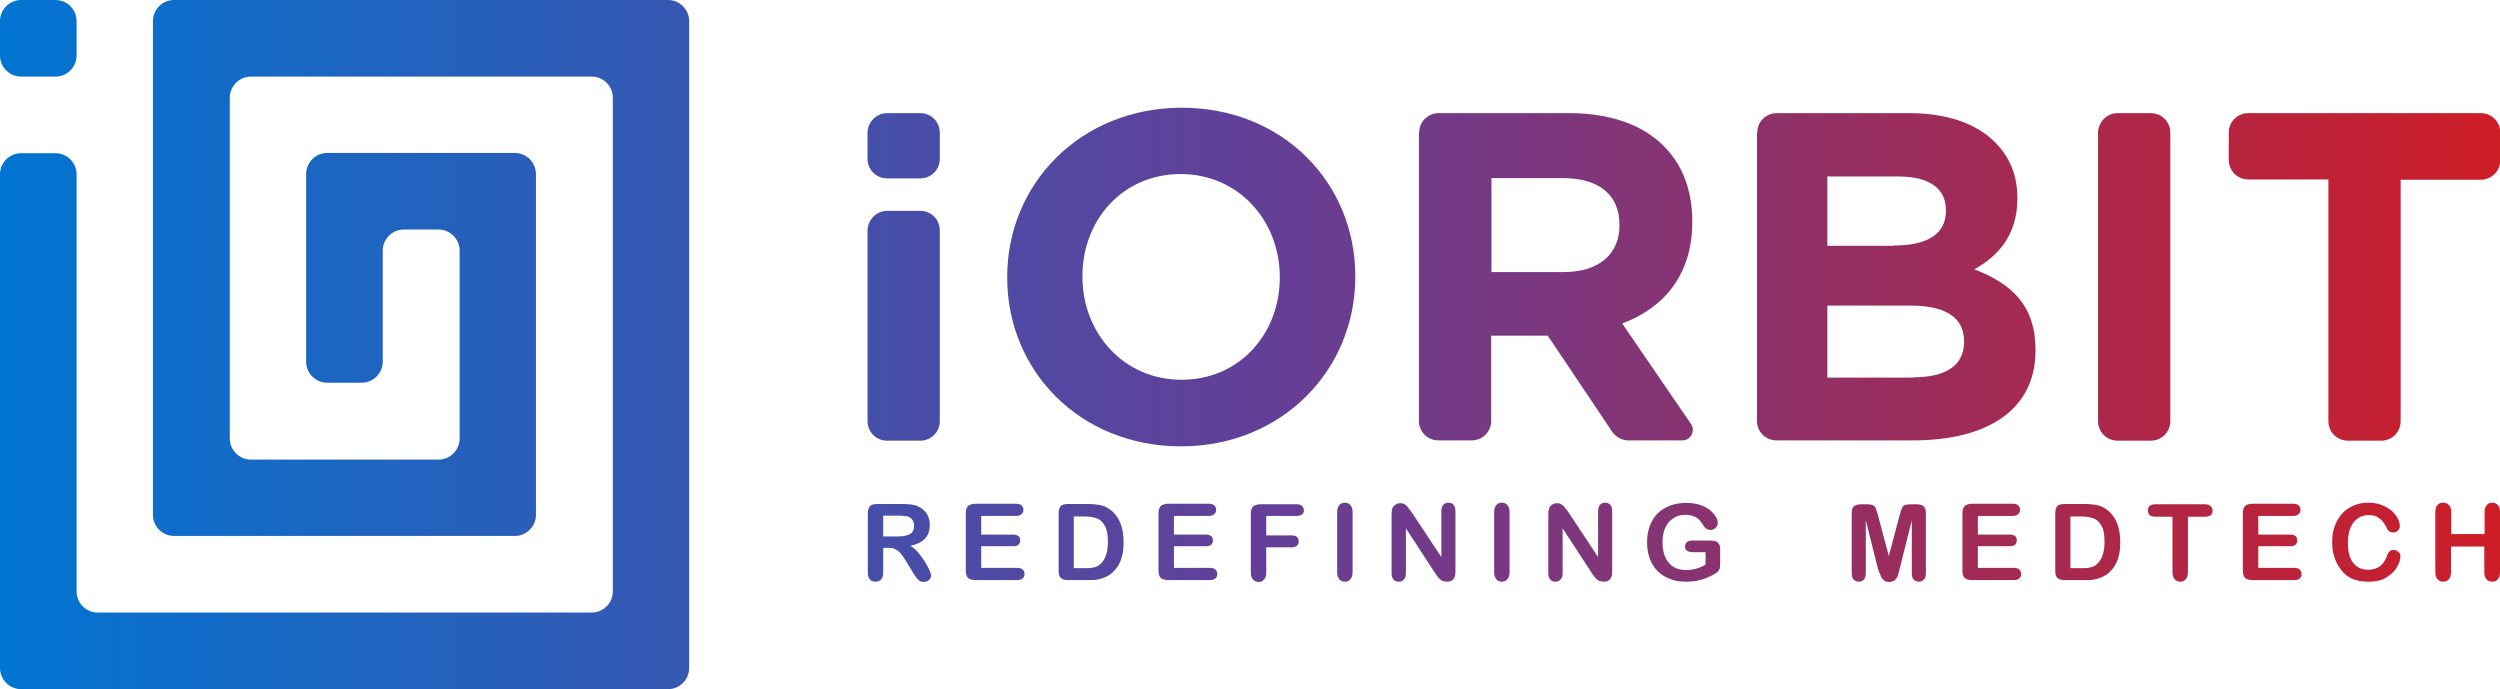
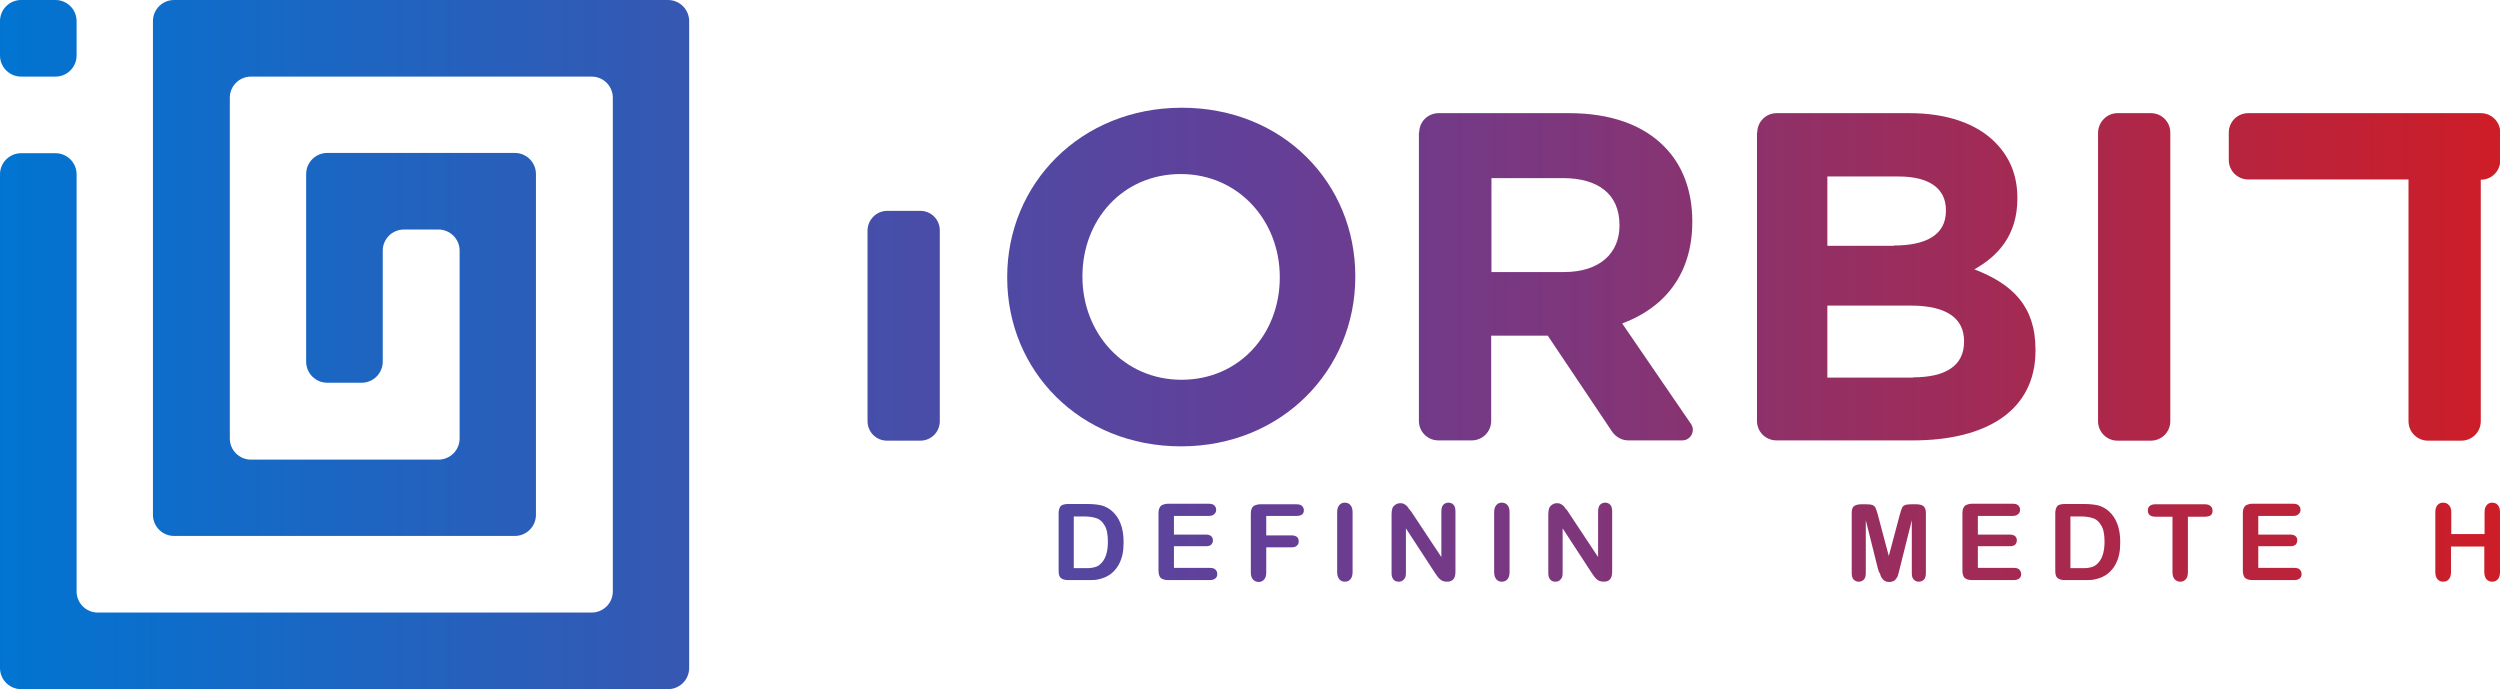
<svg xmlns="http://www.w3.org/2000/svg" version="1.1" id="Layer_1" x="0px" y="0px" viewBox="0 0 923.6 254.6" style="enable-background:new 0 0 923.6 254.6;" xml:space="preserve">
  <style type="text/css">
	.st0{fill:url(#SVGID_1_);}
	.st1{fill:url(#SVGID_00000172401873813433363500000004798169151153235374_);}
	.st2{fill:url(#SVGID_00000150784341554588946640000009596737887750791809_);}
	.st3{fill:url(#SVGID_00000042728247058559775450000010906254605282405515_);}
	.st4{fill:url(#SVGID_00000138539416753597144510000017768524947484695462_);}
	.st5{fill:url(#SVGID_00000049195945349451013100000011104030878142242698_);}
	.st6{fill:url(#SVGID_00000067214891857112902230000002643794147722746044_);}
	.st7{fill:url(#SVGID_00000062171210646332369250000005179106503732561337_);}
	.st8{fill:url(#SVGID_00000023283354382601249940000012698257647863537074_);}
	.st9{fill:url(#SVGID_00000147927395896344369440000001390571961855698110_);}
	.st10{fill:url(#SVGID_00000008118280240211077160000010136259221504794791_);}
	.st11{fill:url(#SVGID_00000163065216231402150060000010072995137741450405_);}
	.st12{fill:url(#SVGID_00000182526854616575582910000000323223102924031399_);}
	.st13{fill:url(#SVGID_00000170262089900369363820000014321589286852628924_);}
	.st14{fill:url(#SVGID_00000098183621468761076970000010740058682893044154_);}
	.st15{fill:url(#SVGID_00000001643673442858550730000015084017025640061367_);}
	.st16{fill:url(#SVGID_00000064341313629030267740000016184799126200801455_);}
	.st17{fill:url(#SVGID_00000034808443889725060180000004633445258191652008_);}
	.st18{fill:url(#SVGID_00000121262481609258158430000006463446116614274471_);}
	.st19{fill:url(#SVGID_00000160184401031505525370000008616289740910102401_);}
	.st20{fill:url(#SVGID_00000181071096247023405830000001530002770713564317_);}
	.st21{fill:url(#SVGID_00000109027569156061216720000012605776363756202406_);}
	.st22{fill:url(#SVGID_00000151505556637564597140000004524575350653087117_);}
	.st23{fill:url(#SVGID_00000141455073741599751410000014120168254610803889_);}
	.st24{fill:url(#SVGID_00000068636929565699232440000017565387325047885966_);}
	.st25{fill:url(#SVGID_00000049201540560968438000000003867588623260199042_);}
</style>
  <g>
    <g>
      <g>
        <linearGradient id="SVGID_1_" gradientUnits="userSpaceOnUse" x1="-5.913" y1="127.315" x2="934.803" y2="127.315">
          <stop offset="0" style="stop-color:#0075D2" />
          <stop offset="0.5" style="stop-color:#633F98" />
          <stop offset="1" style="stop-color:#D01C24" />
        </linearGradient>
        <path class="st0" d="M254.6,7.8c0-4.3-3.5-7.8-7.8-7.8h-20.5h-162c-4.3,0-7.8,3.5-7.8,7.8l0,161.9h0l0,20.5     c0,4.3,3.5,7.8,7.8,7.8h20.5h84.9h20.5c4.3,0,7.8-3.5,7.8-7.8v-20.5l0-105.4c0-4.3-3.5-7.8-7.8-7.8h-20.5h-28.3h-20.5     c-4.3,0-7.8,3.5-7.8,7.8v20.5v48.8c0,4.3,3.5,7.8,7.8,7.8h12.7c4.3,0,7.8-3.5,7.8-7.8v-41c0-4.3,3.5-7.8,7.8-7.8H162     c4.3,0,7.8,3.5,7.8,7.8V162c0,4.3-3.5,7.8-7.8,7.8H92.7c-4.3,0-7.8-3.5-7.8-7.8V36.1c0-4.3,3.5-7.8,7.8-7.8h125.9     c4.3,0,7.8,3.5,7.8,7.8v182.4c0,4.3-3.5,7.8-7.8,7.8H36.1c-4.3,0-7.8-3.5-7.8-7.8V64.4c0-4.3-3.5-7.8-7.8-7.8H7.8     c-4.3,0-7.8,3.5-7.8,7.8l0,182.4c0,4.3,3.5,7.8,7.8,7.8l239,0c4.3,0,7.8-3.5,7.8-7.8L254.6,7.8z" />
        <linearGradient id="SVGID_00000123414214942303915760000015028315333471625403_" gradientUnits="userSpaceOnUse" x1="-5.913" y1="14.145" x2="934.803" y2="14.145">
          <stop offset="0" style="stop-color:#0075D2" />
          <stop offset="0.5" style="stop-color:#633F98" />
          <stop offset="1" style="stop-color:#D01C24" />
        </linearGradient>
        <path style="fill:url(#SVGID_00000123414214942303915760000015028315333471625403_);" d="M20.5,0L7.8,0C3.5,0,0,3.5,0,7.8l0,12.7     c0,4.3,3.5,7.8,7.8,7.8h12.7c4.3,0,7.8-3.5,7.8-7.8l0-12.7C28.3,3.5,24.8,0,20.5,0z" />
      </g>
      <g>
        <g>
          <linearGradient id="SVGID_00000143601939810131689080000007353088420265185947_" gradientUnits="userSpaceOnUse" x1="-5.913" y1="120.316" x2="934.803" y2="120.316">
            <stop offset="0" style="stop-color:#0075D2" />
            <stop offset="0.5" style="stop-color:#633F98" />
            <stop offset="1" style="stop-color:#D01C24" />
          </linearGradient>
          <path style="fill:url(#SVGID_00000143601939810131689080000007353088420265185947_);" d="M327.8,77.9H340c4,0,7.2,3.2,7.2,7.2      v70.5c0,4-3.2,7.2-7.2,7.2h-12.3c-4,0-7.2-3.2-7.2-7.2V85.1C320.6,81.1,323.8,77.9,327.8,77.9z" />
          <linearGradient id="SVGID_00000051352160680625754040000017539511183504052899_" gradientUnits="userSpaceOnUse" x1="-5.913" y1="102.259" x2="934.803" y2="102.259">
            <stop offset="0" style="stop-color:#0075D2" />
            <stop offset="0.5" style="stop-color:#633F98" />
            <stop offset="1" style="stop-color:#D01C24" />
          </linearGradient>
          <path style="fill:url(#SVGID_00000051352160680625754040000017539511183504052899_);" d="M372.1,102.6v-0.3      c0-34.4,27.1-62.5,64.5-62.5s64.1,27.8,64.1,62.2v0.3c0,34.4-27.1,62.6-64.4,62.6S372.1,137,372.1,102.6z M472.8,102.6v-0.3      c0-20.7-15.2-38-36.6-38s-36.3,16.9-36.3,37.7v0.3c0,20.7,15.2,38,36.6,38S472.8,123.3,472.8,102.6z" />
          <linearGradient id="SVGID_00000054262758149456868360000009893341141568114090_" gradientUnits="userSpaceOnUse" x1="-5.913" y1="102.259" x2="934.803" y2="102.259">
            <stop offset="0" style="stop-color:#0075D2" />
            <stop offset="0.5" style="stop-color:#633F98" />
            <stop offset="1" style="stop-color:#D01C24" />
          </linearGradient>
          <path style="fill:url(#SVGID_00000054262758149456868360000009893341141568114090_);" d="M524.3,49c0-4,3.2-7.2,7.2-7.2h48.1      c15.4,0,27.3,4.3,35.2,12.3c6.7,6.7,10.4,16.2,10.4,27.6V82c0,19.5-10.5,31.8-25.9,37.5l25.4,37.1c1.8,2.6-0.1,6.1-3.2,6.1      h-19.9c-2.4,0-4.6-1.2-6-3.2L571.8,124h-20.9v31.5c0,4-3.2,7.2-7.2,7.2h-12.3c-4,0-7.2-3.2-7.2-7.2V49z M577.9,100.5      c13,0,20.4-6.9,20.4-17.1v-0.3c0-11.4-7.9-17.3-20.9-17.3h-26.4v34.7H577.9z" />
          <linearGradient id="SVGID_00000023993432818633681110000002320626061719118513_" gradientUnits="userSpaceOnUse" x1="-5.913" y1="102.259" x2="934.803" y2="102.259">
            <stop offset="0" style="stop-color:#0075D2" />
            <stop offset="0.5" style="stop-color:#633F98" />
            <stop offset="1" style="stop-color:#D01C24" />
          </linearGradient>
          <path style="fill:url(#SVGID_00000023993432818633681110000002320626061719118513_);" d="M649.2,49c0-4,3.2-7.2,7.2-7.2h49      c13.8,0,24.7,3.8,31.6,10.7c5.5,5.5,8.3,12.3,8.3,20.6v0.3c0,13.6-7.3,21.3-15.9,26.1c14,5.4,22.6,13.5,22.6,29.7v0.3      c0,22.1-18,33.2-45.3,33.2h-50.4c-4,0-7.2-3.2-7.2-7.2V49z M699.7,90.7c11.7,0,19.2-3.8,19.2-12.8v-0.3c0-8-6.2-12.4-17.5-12.4      h-26.3v25.6H699.7z M706.8,139.4c11.7,0,18.8-4.1,18.8-13.1v-0.3c0-8.1-6-13.1-19.7-13.1h-30.8v26.6H706.8z" />
          <linearGradient id="SVGID_00000141430489628738500990000009972765723076805294_" gradientUnits="userSpaceOnUse" x1="-5.913" y1="102.259" x2="934.803" y2="102.259">
            <stop offset="0" style="stop-color:#0075D2" />
            <stop offset="0.5" style="stop-color:#633F98" />
            <stop offset="1" style="stop-color:#D01C24" />
          </linearGradient>
          <path style="fill:url(#SVGID_00000141430489628738500990000009972765723076805294_);" d="M782.3,41.8h12.3c4,0,7.2,3.2,7.2,7.2      v106.6c0,4-3.2,7.2-7.2,7.2h-12.3c-4,0-7.2-3.2-7.2-7.2V49C775.2,45,778.4,41.8,782.3,41.8z" />
          <linearGradient id="SVGID_00000162330620435816135990000009853822191478645662_" gradientUnits="userSpaceOnUse" x1="-5.913" y1="102.259" x2="934.803" y2="102.259">
            <stop offset="0" style="stop-color:#0075D2" />
            <stop offset="0.5" style="stop-color:#633F98" />
            <stop offset="1" style="stop-color:#D01C24" />
          </linearGradient>
-           <path style="fill:url(#SVGID_00000162330620435816135990000009853822191478645662_);" d="M860.2,66.3h-29.6      c-4,0-7.2-3.2-7.2-7.2V49c0-4,3.2-7.2,7.2-7.2h85.9c4,0,7.2,3.2,7.2,7.2v10.2c0,4-3.2,7.2-7.2,7.2h-29.6v89.2      c0,4-3.2,7.2-7.2,7.2h-12.3c-4,0-7.2-3.2-7.2-7.2V66.3z" />
+           <path style="fill:url(#SVGID_00000162330620435816135990000009853822191478645662_);" d="M860.2,66.3h-29.6      c-4,0-7.2-3.2-7.2-7.2V49c0-4,3.2-7.2,7.2-7.2h85.9c4,0,7.2,3.2,7.2,7.2v10.2c0,4-3.2,7.2-7.2,7.2v89.2      c0,4-3.2,7.2-7.2,7.2h-12.3c-4,0-7.2-3.2-7.2-7.2V66.3z" />
          <linearGradient id="SVGID_00000163058693005808486420000015886250883381706681_" gradientUnits="userSpaceOnUse" x1="-5.913" y1="53.792" x2="934.803" y2="53.792">
            <stop offset="0" style="stop-color:#0075D2" />
            <stop offset="0.5" style="stop-color:#633F98" />
            <stop offset="1" style="stop-color:#D01C24" />
          </linearGradient>
-           <path style="fill:url(#SVGID_00000163058693005808486420000015886250883381706681_);" d="M327.8,41.8H340c4,0,7.2,3.2,7.2,7.2      v9.7c0,4-3.2,7.2-7.2,7.2h-12.3c-4,0-7.2-3.2-7.2-7.2V49C320.6,45,323.8,41.8,327.8,41.8z" />
        </g>
        <g>
          <linearGradient id="SVGID_00000164471794002434675800000006614011933416956094_" gradientUnits="userSpaceOnUse" x1="-5.913" y1="200.567" x2="934.803" y2="200.567">
            <stop offset="0" style="stop-color:#0075D2" />
            <stop offset="0.5" style="stop-color:#633F98" />
            <stop offset="1" style="stop-color:#D01C24" />
          </linearGradient>
-           <path style="fill:url(#SVGID_00000164471794002434675800000006614011933416956094_);" d="M328.3,202.4h-2v9.1      c0,1.2-0.3,2.1-0.8,2.6s-1.2,0.8-2.1,0.8c-0.9,0-1.6-0.3-2.1-0.9c-0.5-0.6-0.7-1.5-0.7-2.6v-21.7c0-1.2,0.3-2.1,0.8-2.7      c0.6-0.6,1.4-0.8,2.7-0.8h9.3c1.3,0,2.4,0.1,3.3,0.2c0.9,0.1,1.7,0.3,2.5,0.7c0.9,0.4,1.7,0.9,2.3,1.6c0.7,0.7,1.2,1.5,1.5,2.4      c0.4,0.9,0.5,1.9,0.5,2.9c0,2.1-0.6,3.8-1.8,5c-1.2,1.3-3,2.1-5.4,2.7c1,0.5,2,1.3,2.9,2.4c0.9,1.1,1.7,2.2,2.5,3.4      c0.7,1.2,1.3,2.3,1.7,3.2c0.4,1,0.6,1.6,0.6,2c0,0.4-0.1,0.7-0.4,1.1c-0.2,0.4-0.6,0.7-1,0.9c-0.4,0.2-0.9,0.3-1.4,0.3      c-0.6,0-1.2-0.2-1.6-0.5c-0.4-0.3-0.8-0.7-1.1-1.1c-0.3-0.5-0.7-1.1-1.3-2l-2.3-3.8c-0.8-1.4-1.6-2.5-2.2-3.2      c-0.6-0.7-1.3-1.2-2-1.5C330.2,202.5,329.3,202.4,328.3,202.4z M331.6,190.5h-5.3v7.7h5.1c1.4,0,2.5-0.1,3.5-0.4      s1.7-0.6,2.1-1.2c0.5-0.6,0.7-1.4,0.7-2.4c0-0.8-0.2-1.5-0.6-2.1c-0.4-0.6-0.9-1-1.7-1.3C334.9,190.7,333.5,190.5,331.6,190.5z" />
          <linearGradient id="SVGID_00000082328283919262456250000018393817144777168019_" gradientUnits="userSpaceOnUse" x1="-5.913" y1="200.326" x2="934.803" y2="200.326">
            <stop offset="0" style="stop-color:#0075D2" />
            <stop offset="0.5" style="stop-color:#633F98" />
            <stop offset="1" style="stop-color:#D01C24" />
          </linearGradient>
-           <path style="fill:url(#SVGID_00000082328283919262456250000018393817144777168019_);" d="M375.4,190.6h-12.9v6.9h11.8      c0.9,0,1.5,0.2,2,0.6c0.4,0.4,0.6,0.9,0.6,1.5c0,0.6-0.2,1.2-0.6,1.6c-0.4,0.4-1.1,0.6-2,0.6h-11.8v8h13.3c0.9,0,1.6,0.2,2,0.6      c0.5,0.4,0.7,1,0.7,1.7c0,0.7-0.2,1.2-0.7,1.6c-0.5,0.4-1.1,0.6-2,0.6h-15.5c-1.2,0-2.1-0.3-2.7-0.8c-0.5-0.6-0.8-1.4-0.8-2.7      v-21.2c0-0.8,0.1-1.5,0.4-2c0.2-0.5,0.6-0.9,1.1-1.1c0.5-0.2,1.2-0.4,2-0.4h15.1c0.9,0,1.6,0.2,2,0.6c0.4,0.4,0.7,0.9,0.7,1.6      c0,0.7-0.2,1.2-0.7,1.6C377,190.4,376.3,190.6,375.4,190.6z" />
          <linearGradient id="SVGID_00000016054735528398468490000003403782035685962123_" gradientUnits="userSpaceOnUse" x1="-5.913" y1="200.326" x2="934.803" y2="200.326">
            <stop offset="0" style="stop-color:#0075D2" />
            <stop offset="0.5" style="stop-color:#633F98" />
            <stop offset="1" style="stop-color:#D01C24" />
          </linearGradient>
          <path style="fill:url(#SVGID_00000016054735528398468490000003403782035685962123_);" d="M394.5,186.2h7.4c1.9,0,3.6,0.2,5,0.5      c1.4,0.4,2.6,1,3.8,2c2.9,2.5,4.4,6.3,4.4,11.5c0,1.7-0.1,3.2-0.4,4.6s-0.8,2.7-1.4,3.8c-0.6,1.1-1.4,2.1-2.4,3      c-0.8,0.7-1.6,1.2-2.5,1.6c-0.9,0.4-1.9,0.7-2.9,0.9c-1,0.2-2.2,0.2-3.5,0.2h-7.4c-1,0-1.8-0.2-2.3-0.5c-0.5-0.3-0.9-0.8-1-1.3      c-0.2-0.6-0.2-1.3-0.2-2.2v-20.7c0-1.2,0.3-2.1,0.8-2.7C392.4,186.5,393.3,186.2,394.5,186.2z M396.7,190.8v19.1h4.3      c0.9,0,1.7,0,2.2-0.1c0.5-0.1,1.1-0.2,1.7-0.4c0.6-0.2,1.1-0.5,1.5-0.9c1.9-1.6,2.9-4.4,2.9-8.3c0-2.8-0.4-4.9-1.3-6.2      c-0.8-1.4-1.9-2.3-3.1-2.6c-1.2-0.4-2.7-0.6-4.5-0.6H396.7z" />
          <linearGradient id="SVGID_00000091013917710763033430000017083687622104918205_" gradientUnits="userSpaceOnUse" x1="-5.913" y1="200.326" x2="934.803" y2="200.326">
            <stop offset="0" style="stop-color:#0075D2" />
            <stop offset="0.5" style="stop-color:#633F98" />
            <stop offset="1" style="stop-color:#D01C24" />
          </linearGradient>
          <path style="fill:url(#SVGID_00000091013917710763033430000017083687622104918205_);" d="M446.6,190.6h-12.9v6.9h11.8      c0.9,0,1.5,0.2,2,0.6c0.4,0.4,0.6,0.9,0.6,1.5c0,0.6-0.2,1.2-0.6,1.6c-0.4,0.4-1.1,0.6-2,0.6h-11.8v8H447c0.9,0,1.6,0.2,2,0.6      c0.5,0.4,0.7,1,0.7,1.7c0,0.7-0.2,1.2-0.7,1.6c-0.5,0.4-1.1,0.6-2,0.6h-15.5c-1.2,0-2.1-0.3-2.7-0.8c-0.5-0.6-0.8-1.4-0.8-2.7      v-21.2c0-0.8,0.1-1.5,0.4-2c0.2-0.5,0.6-0.9,1.1-1.1s1.2-0.4,2-0.4h15.1c0.9,0,1.6,0.2,2,0.6c0.4,0.4,0.7,0.9,0.7,1.6      c0,0.7-0.2,1.2-0.7,1.6C448.2,190.4,447.5,190.6,446.6,190.6z" />
          <linearGradient id="SVGID_00000157997253435179998310000001847254456092006570_" gradientUnits="userSpaceOnUse" x1="-5.913" y1="200.567" x2="934.803" y2="200.567">
            <stop offset="0" style="stop-color:#0075D2" />
            <stop offset="0.5" style="stop-color:#633F98" />
            <stop offset="1" style="stop-color:#D01C24" />
          </linearGradient>
          <path style="fill:url(#SVGID_00000157997253435179998310000001847254456092006570_);" d="M479,190.6h-11.2v7.2h9.4      c0.9,0,1.5,0.2,2,0.6c0.4,0.4,0.6,0.9,0.6,1.6s-0.2,1.2-0.7,1.6c-0.4,0.4-1.1,0.6-1.9,0.6h-9.4v9.3c0,1.2-0.3,2.1-0.8,2.6      c-0.5,0.6-1.2,0.9-2,0.9c-0.8,0-1.5-0.3-2.1-0.9c-0.5-0.6-0.8-1.4-0.8-2.6v-21.7c0-0.8,0.1-1.5,0.4-2c0.2-0.5,0.6-0.9,1.1-1.1      s1.2-0.4,2-0.4H479c0.9,0,1.6,0.2,2,0.6c0.4,0.4,0.7,0.9,0.7,1.6c0,0.7-0.2,1.2-0.7,1.6C480.6,190.4,479.9,190.6,479,190.6z" />
          <linearGradient id="SVGID_00000011729778240367706790000016331412390948031363_" gradientUnits="userSpaceOnUse" x1="-5.913" y1="200.326" x2="934.803" y2="200.326">
            <stop offset="0" style="stop-color:#0075D2" />
            <stop offset="0.5" style="stop-color:#633F98" />
            <stop offset="1" style="stop-color:#D01C24" />
          </linearGradient>
          <path style="fill:url(#SVGID_00000011729778240367706790000016331412390948031363_);" d="M494,211.4v-22.2c0-1.2,0.3-2,0.8-2.6      c0.5-0.6,1.2-0.9,2-0.9c0.9,0,1.6,0.3,2.1,0.9c0.5,0.6,0.8,1.4,0.8,2.6v22.2c0,1.2-0.3,2-0.8,2.6c-0.5,0.6-1.2,0.9-2.1,0.9      c-0.8,0-1.5-0.3-2-0.9C494.3,213.4,494,212.6,494,211.4z" />
          <linearGradient id="SVGID_00000085231034856969130790000000819503847667396523_" gradientUnits="userSpaceOnUse" x1="-5.913" y1="200.326" x2="934.803" y2="200.326">
            <stop offset="0" style="stop-color:#0075D2" />
            <stop offset="0.5" style="stop-color:#633F98" />
            <stop offset="1" style="stop-color:#D01C24" />
          </linearGradient>
          <path style="fill:url(#SVGID_00000085231034856969130790000000819503847667396523_);" d="M521.5,189.2l11,16.6V189      c0-1.1,0.2-1.9,0.7-2.5c0.5-0.5,1.1-0.8,1.9-0.8c0.8,0,1.5,0.3,1.9,0.8c0.5,0.5,0.7,1.4,0.7,2.5v22.2c0,2.5-1,3.7-3.1,3.7      c-0.5,0-1-0.1-1.4-0.2c-0.4-0.1-0.8-0.4-1.2-0.7c-0.4-0.3-0.7-0.7-1-1.1c-0.3-0.4-0.6-0.9-0.9-1.3l-10.7-16.4v16.5      c0,1.1-0.2,1.9-0.8,2.4c-0.5,0.6-1.1,0.8-1.9,0.8c-0.8,0-1.5-0.3-1.9-0.8c-0.5-0.6-0.7-1.4-0.7-2.4v-21.7c0-0.9,0.1-1.6,0.3-2.2      c0.2-0.6,0.6-1,1.2-1.4c0.6-0.4,1.2-0.5,1.8-0.5c0.5,0,1,0.1,1.3,0.3c0.4,0.2,0.7,0.4,1,0.7c0.3,0.3,0.6,0.6,0.8,1.1      C520.8,188.2,521.1,188.7,521.5,189.2z" />
          <linearGradient id="SVGID_00000129199794065149725750000000972459680003620272_" gradientUnits="userSpaceOnUse" x1="-5.913" y1="200.326" x2="934.803" y2="200.326">
            <stop offset="0" style="stop-color:#0075D2" />
            <stop offset="0.5" style="stop-color:#633F98" />
            <stop offset="1" style="stop-color:#D01C24" />
          </linearGradient>
          <path style="fill:url(#SVGID_00000129199794065149725750000000972459680003620272_);" d="M552,211.4v-22.2c0-1.2,0.3-2,0.8-2.6      c0.5-0.6,1.2-0.9,2-0.9c0.9,0,1.6,0.3,2.1,0.9c0.5,0.6,0.8,1.4,0.8,2.6v22.2c0,1.2-0.3,2-0.8,2.6c-0.5,0.6-1.2,0.9-2.1,0.9      c-0.8,0-1.5-0.3-2-0.9C552.3,213.4,552,212.6,552,211.4z" />
          <linearGradient id="SVGID_00000141456462846140481510000009417279630298943147_" gradientUnits="userSpaceOnUse" x1="-5.913" y1="200.326" x2="934.803" y2="200.326">
            <stop offset="0" style="stop-color:#0075D2" />
            <stop offset="0.5" style="stop-color:#633F98" />
            <stop offset="1" style="stop-color:#D01C24" />
          </linearGradient>
          <path style="fill:url(#SVGID_00000141456462846140481510000009417279630298943147_);" d="M579.4,189.2l11,16.6V189      c0-1.1,0.2-1.9,0.7-2.5c0.5-0.5,1.1-0.8,1.9-0.8c0.8,0,1.5,0.3,1.9,0.8c0.5,0.5,0.7,1.4,0.7,2.5v22.2c0,2.5-1,3.7-3.1,3.7      c-0.5,0-1-0.1-1.4-0.2c-0.4-0.1-0.8-0.4-1.2-0.7c-0.4-0.3-0.7-0.7-1-1.1c-0.3-0.4-0.6-0.9-0.9-1.3l-10.7-16.4v16.5      c0,1.1-0.2,1.9-0.8,2.4c-0.5,0.6-1.1,0.8-1.9,0.8c-0.8,0-1.5-0.3-1.9-0.8c-0.5-0.6-0.7-1.4-0.7-2.4v-21.7c0-0.9,0.1-1.6,0.3-2.2      c0.2-0.6,0.6-1,1.2-1.4c0.6-0.4,1.2-0.5,1.8-0.5c0.5,0,1,0.1,1.3,0.3c0.4,0.2,0.7,0.4,1,0.7s0.6,0.6,0.8,1.1      C578.8,188.2,579.1,188.7,579.4,189.2z" />
          <linearGradient id="SVGID_00000137846298951173079680000014452267404220136600_" gradientUnits="userSpaceOnUse" x1="-5.913" y1="200.326" x2="934.803" y2="200.326">
            <stop offset="0" style="stop-color:#0075D2" />
            <stop offset="0.5" style="stop-color:#633F98" />
            <stop offset="1" style="stop-color:#D01C24" />
          </linearGradient>
-           <path style="fill:url(#SVGID_00000137846298951173079680000014452267404220136600_);" d="M635.5,203v5.4c0,0.7-0.1,1.3-0.2,1.7      c-0.1,0.4-0.4,0.8-0.8,1.2c-0.4,0.3-0.9,0.7-1.5,1c-1.7,0.9-3.3,1.6-4.9,2s-3.3,0.6-5.2,0.6c-2.2,0-4.1-0.3-5.9-1      c-1.8-0.7-3.3-1.6-4.6-2.9s-2.2-2.8-2.9-4.6c-0.7-1.8-1-3.8-1-6.1c0-2.2,0.3-4.2,1-6c0.7-1.8,1.6-3.4,2.9-4.6      c1.3-1.3,2.8-2.2,4.6-2.9c1.8-0.7,3.9-1,6.2-1c1.9,0,3.6,0.3,5,0.8c1.5,0.5,2.6,1.1,3.6,1.9c0.9,0.8,1.6,1.6,2.1,2.4      c0.5,0.9,0.7,1.6,0.7,2.3c0,0.7-0.3,1.3-0.8,1.8c-0.5,0.5-1.2,0.8-1.9,0.8c-0.4,0-0.8-0.1-1.2-0.3c-0.4-0.2-0.7-0.5-1-0.8      c-0.7-1.1-1.3-1.9-1.8-2.5c-0.5-0.6-1.1-1-2-1.4c-0.8-0.4-1.9-0.6-3.2-0.6c-1.3,0-2.5,0.2-3.5,0.7c-1,0.5-1.9,1.1-2.7,2      c-0.7,0.9-1.3,1.9-1.7,3.2c-0.4,1.3-0.6,2.6-0.6,4.2c0,3.3,0.8,5.9,2.3,7.6c1.5,1.8,3.6,2.7,6.4,2.7c1.3,0,2.6-0.2,3.7-0.5      c1.2-0.3,2.3-0.8,3.5-1.5v-4.6h-4.4c-1.1,0-1.9-0.2-2.4-0.5c-0.5-0.3-0.8-0.9-0.8-1.6c0-0.6,0.2-1.1,0.7-1.6      c0.5-0.4,1.1-0.6,1.9-0.6h6.5c0.8,0,1.5,0.1,2,0.2c0.6,0.1,1,0.5,1.3,0.9C635.4,201.3,635.5,202,635.5,203z" />
          <linearGradient id="SVGID_00000083051891257386461780000016150221170387331238_" gradientUnits="userSpaceOnUse" x1="-5.913" y1="200.567" x2="934.803" y2="200.567">
            <stop offset="0" style="stop-color:#0075D2" />
            <stop offset="0.5" style="stop-color:#633F98" />
            <stop offset="1" style="stop-color:#D01C24" />
          </linearGradient>
          <path style="fill:url(#SVGID_00000083051891257386461780000016150221170387331238_);" d="M693.8,210.2l-4.5-18v19.5      c0,1.1-0.2,1.9-0.7,2.4c-0.5,0.5-1.1,0.8-1.9,0.8c-0.8,0-1.4-0.3-1.9-0.8s-0.7-1.3-0.7-2.4v-22.3c0-1.2,0.3-2.1,1-2.5      c0.6-0.4,1.5-0.6,2.6-0.6h1.8c1.1,0,1.8,0.1,2.3,0.3c0.5,0.2,0.8,0.5,1.1,1c0.2,0.5,0.5,1.3,0.8,2.4l4.1,15.4l4.1-15.4      c0.3-1.1,0.6-1.9,0.8-2.4c0.2-0.5,0.6-0.8,1.1-1c0.5-0.2,1.3-0.3,2.3-0.3h1.8c1.1,0,2,0.2,2.6,0.6c0.6,0.4,1,1.3,1,2.5v22.3      c0,1.1-0.2,1.9-0.7,2.4c-0.5,0.5-1.1,0.8-1.9,0.8c-0.8,0-1.4-0.3-1.9-0.8c-0.5-0.5-0.7-1.3-0.7-2.4v-19.5l-4.5,18      c-0.3,1.2-0.5,2-0.7,2.6c-0.2,0.5-0.5,1-1,1.5c-0.5,0.4-1.2,0.7-2.1,0.7c-0.7,0-1.2-0.1-1.7-0.4s-0.8-0.7-1.1-1.1      c-0.3-0.4-0.5-0.9-0.6-1.5C694.1,211.3,694,210.8,693.8,210.2z" />
          <linearGradient id="SVGID_00000167384051036250178560000006279208494225010055_" gradientUnits="userSpaceOnUse" x1="-5.913" y1="200.326" x2="934.803" y2="200.326">
            <stop offset="0" style="stop-color:#0075D2" />
            <stop offset="0.5" style="stop-color:#633F98" />
            <stop offset="1" style="stop-color:#D01C24" />
          </linearGradient>
          <path style="fill:url(#SVGID_00000167384051036250178560000006279208494225010055_);" d="M743.6,190.6h-12.9v6.9h11.8      c0.9,0,1.5,0.2,2,0.6c0.4,0.4,0.6,0.9,0.6,1.5c0,0.6-0.2,1.2-0.6,1.6c-0.4,0.4-1.1,0.6-2,0.6h-11.8v8H744c0.9,0,1.6,0.2,2,0.6      s0.7,1,0.7,1.7c0,0.7-0.2,1.2-0.7,1.6s-1.1,0.6-2,0.6h-15.5c-1.2,0-2.1-0.3-2.7-0.8c-0.5-0.6-0.8-1.4-0.8-2.7v-21.2      c0-0.8,0.1-1.5,0.4-2c0.2-0.5,0.6-0.9,1.1-1.1s1.2-0.4,2-0.4h15.1c0.9,0,1.6,0.2,2,0.6c0.4,0.4,0.7,0.9,0.7,1.6      c0,0.7-0.2,1.2-0.7,1.6C745.1,190.4,744.5,190.6,743.6,190.6z" />
          <linearGradient id="SVGID_00000031202234325721437990000018350788498048737180_" gradientUnits="userSpaceOnUse" x1="-5.913" y1="200.326" x2="934.803" y2="200.326">
            <stop offset="0" style="stop-color:#0075D2" />
            <stop offset="0.5" style="stop-color:#633F98" />
            <stop offset="1" style="stop-color:#D01C24" />
          </linearGradient>
          <path style="fill:url(#SVGID_00000031202234325721437990000018350788498048737180_);" d="M762.7,186.2h7.4c1.9,0,3.6,0.2,5,0.5      c1.4,0.4,2.6,1,3.8,2c2.9,2.5,4.4,6.3,4.4,11.5c0,1.7-0.1,3.2-0.4,4.6s-0.8,2.7-1.4,3.8c-0.6,1.1-1.4,2.1-2.4,3      c-0.8,0.7-1.6,1.2-2.5,1.6c-0.9,0.4-1.9,0.7-2.9,0.9s-2.2,0.2-3.5,0.2h-7.4c-1,0-1.8-0.2-2.3-0.5c-0.5-0.3-0.9-0.8-1-1.3      c-0.2-0.6-0.2-1.3-0.2-2.2v-20.7c0-1.2,0.3-2.1,0.8-2.7C760.5,186.5,761.4,186.2,762.7,186.2z M764.9,190.8v19.1h4.3      c0.9,0,1.7,0,2.2-0.1c0.5-0.1,1.1-0.2,1.7-0.4c0.6-0.2,1.1-0.5,1.5-0.9c1.9-1.6,2.9-4.4,2.9-8.3c0-2.8-0.4-4.9-1.3-6.2      c-0.8-1.4-1.9-2.3-3.1-2.6c-1.2-0.4-2.7-0.6-4.5-0.6H764.9z" />
          <linearGradient id="SVGID_00000160894770010607928430000013218061808191310469_" gradientUnits="userSpaceOnUse" x1="-5.913" y1="200.567" x2="934.803" y2="200.567">
            <stop offset="0" style="stop-color:#0075D2" />
            <stop offset="0.5" style="stop-color:#633F98" />
            <stop offset="1" style="stop-color:#D01C24" />
          </linearGradient>
          <path style="fill:url(#SVGID_00000160894770010607928430000013218061808191310469_);" d="M814.5,190.9h-6.2v20.5      c0,1.2-0.3,2.1-0.8,2.6c-0.5,0.6-1.2,0.9-2,0.9c-0.8,0-1.5-0.3-2.1-0.9c-0.5-0.6-0.8-1.4-0.8-2.6v-20.5h-6.2      c-1,0-1.7-0.2-2.2-0.6c-0.5-0.4-0.7-1-0.7-1.7c0-0.7,0.2-1.3,0.7-1.7c0.5-0.4,1.2-0.6,2.1-0.6h18.2c1,0,1.7,0.2,2.2,0.7      c0.5,0.4,0.7,1,0.7,1.7c0,0.7-0.2,1.3-0.7,1.7C816.2,190.7,815.4,190.9,814.5,190.9z" />
          <linearGradient id="SVGID_00000178926120462443609430000013557778636476342194_" gradientUnits="userSpaceOnUse" x1="-5.913" y1="200.326" x2="934.803" y2="200.326">
            <stop offset="0" style="stop-color:#0075D2" />
            <stop offset="0.5" style="stop-color:#633F98" />
            <stop offset="1" style="stop-color:#D01C24" />
          </linearGradient>
          <path style="fill:url(#SVGID_00000178926120462443609430000013557778636476342194_);" d="M847.2,190.6h-12.9v6.9h11.8      c0.9,0,1.5,0.2,2,0.6c0.4,0.4,0.6,0.9,0.6,1.5c0,0.6-0.2,1.2-0.6,1.6c-0.4,0.4-1.1,0.6-2,0.6h-11.8v8h13.3c0.9,0,1.6,0.2,2,0.6      s0.7,1,0.7,1.7c0,0.7-0.2,1.2-0.7,1.6s-1.1,0.6-2,0.6h-15.5c-1.2,0-2.1-0.3-2.7-0.8c-0.5-0.6-0.8-1.4-0.8-2.7v-21.2      c0-0.8,0.1-1.5,0.4-2c0.2-0.5,0.6-0.9,1.1-1.1s1.2-0.4,2-0.4h15.1c0.9,0,1.6,0.2,2,0.6c0.4,0.4,0.7,0.9,0.7,1.6      c0,0.7-0.2,1.2-0.7,1.6C848.8,190.4,848.1,190.6,847.2,190.6z" />
          <linearGradient id="SVGID_00000122708413764822807440000009371986165999079337_" gradientUnits="userSpaceOnUse" x1="-5.913" y1="200.326" x2="934.803" y2="200.326">
            <stop offset="0" style="stop-color:#0075D2" />
            <stop offset="0.5" style="stop-color:#633F98" />
            <stop offset="1" style="stop-color:#D01C24" />
          </linearGradient>
-           <path style="fill:url(#SVGID_00000122708413764822807440000009371986165999079337_);" d="M886.8,205.5c0,0.9-0.2,1.9-0.7,2.9      c-0.4,1-1.1,2.1-2.1,3.1s-2.2,1.8-3.6,2.5c-1.5,0.6-3.2,0.9-5.2,0.9c-1.5,0-2.8-0.1-4.1-0.4c-1.2-0.3-2.3-0.7-3.3-1.3      c-1-0.6-1.9-1.4-2.7-2.4c-0.7-0.9-1.4-1.9-1.9-3c-0.5-1.1-0.9-2.3-1.2-3.5c-0.3-1.2-0.4-2.6-0.4-4c0-2.3,0.3-4.3,1-6.1      c0.7-1.8,1.6-3.3,2.8-4.6c1.2-1.3,2.7-2.2,4.3-2.9c1.7-0.7,3.4-1,5.3-1c2.3,0,4.3,0.5,6.1,1.4c1.8,0.9,3.1,2,4.1,3.4      c0.9,1.3,1.4,2.6,1.4,3.8c0,0.7-0.2,1.2-0.7,1.7c-0.5,0.5-1,0.7-1.7,0.7c-0.7,0-1.3-0.2-1.6-0.5c-0.4-0.3-0.8-0.9-1.2-1.8      c-0.7-1.4-1.6-2.4-2.6-3.1c-1-0.7-2.2-1-3.7-1c-2.3,0-4.2,0.9-5.6,2.7c-1.4,1.8-2.1,4.3-2.1,7.6c0,2.2,0.3,4,0.9,5.5      c0.6,1.5,1.5,2.5,2.6,3.3c1.1,0.7,2.4,1.1,4,1.1c1.6,0,3-0.4,4.2-1.2c1.1-0.8,2-2,2.6-3.6c0.2-0.7,0.5-1.3,0.9-1.8      c0.4-0.5,0.9-0.7,1.7-0.7c0.7,0,1.3,0.2,1.7,0.7C886.6,204.2,886.8,204.8,886.8,205.5z" />
          <linearGradient id="SVGID_00000094603895935133943420000014077957284969588887_" gradientUnits="userSpaceOnUse" x1="-5.913" y1="200.326" x2="934.803" y2="200.326">
            <stop offset="0" style="stop-color:#0075D2" />
            <stop offset="0.5" style="stop-color:#633F98" />
            <stop offset="1" style="stop-color:#D01C24" />
          </linearGradient>
          <path style="fill:url(#SVGID_00000094603895935133943420000014077957284969588887_);" d="M905.6,189.2v8.1h12.3v-8.1      c0-1.2,0.3-2,0.8-2.6c0.5-0.6,1.2-0.9,2-0.9c0.9,0,1.6,0.3,2.1,0.9c0.5,0.6,0.8,1.4,0.8,2.6v22.2c0,1.2-0.3,2-0.8,2.6      c-0.5,0.6-1.2,0.9-2.1,0.9c-0.9,0-1.5-0.3-2.1-0.9c-0.5-0.6-0.8-1.5-0.8-2.6v-9.5h-12.3v9.5c0,1.2-0.3,2-0.8,2.6      c-0.5,0.6-1.2,0.9-2.1,0.9c-0.9,0-1.5-0.3-2.1-0.9c-0.5-0.6-0.8-1.5-0.8-2.6v-22.2c0-1.2,0.3-2,0.8-2.6c0.5-0.6,1.2-0.9,2.1-0.9      c0.9,0,1.6,0.3,2.1,0.9C905.3,187.2,905.6,188,905.6,189.2z" />
        </g>
      </g>
    </g>
  </g>
</svg>